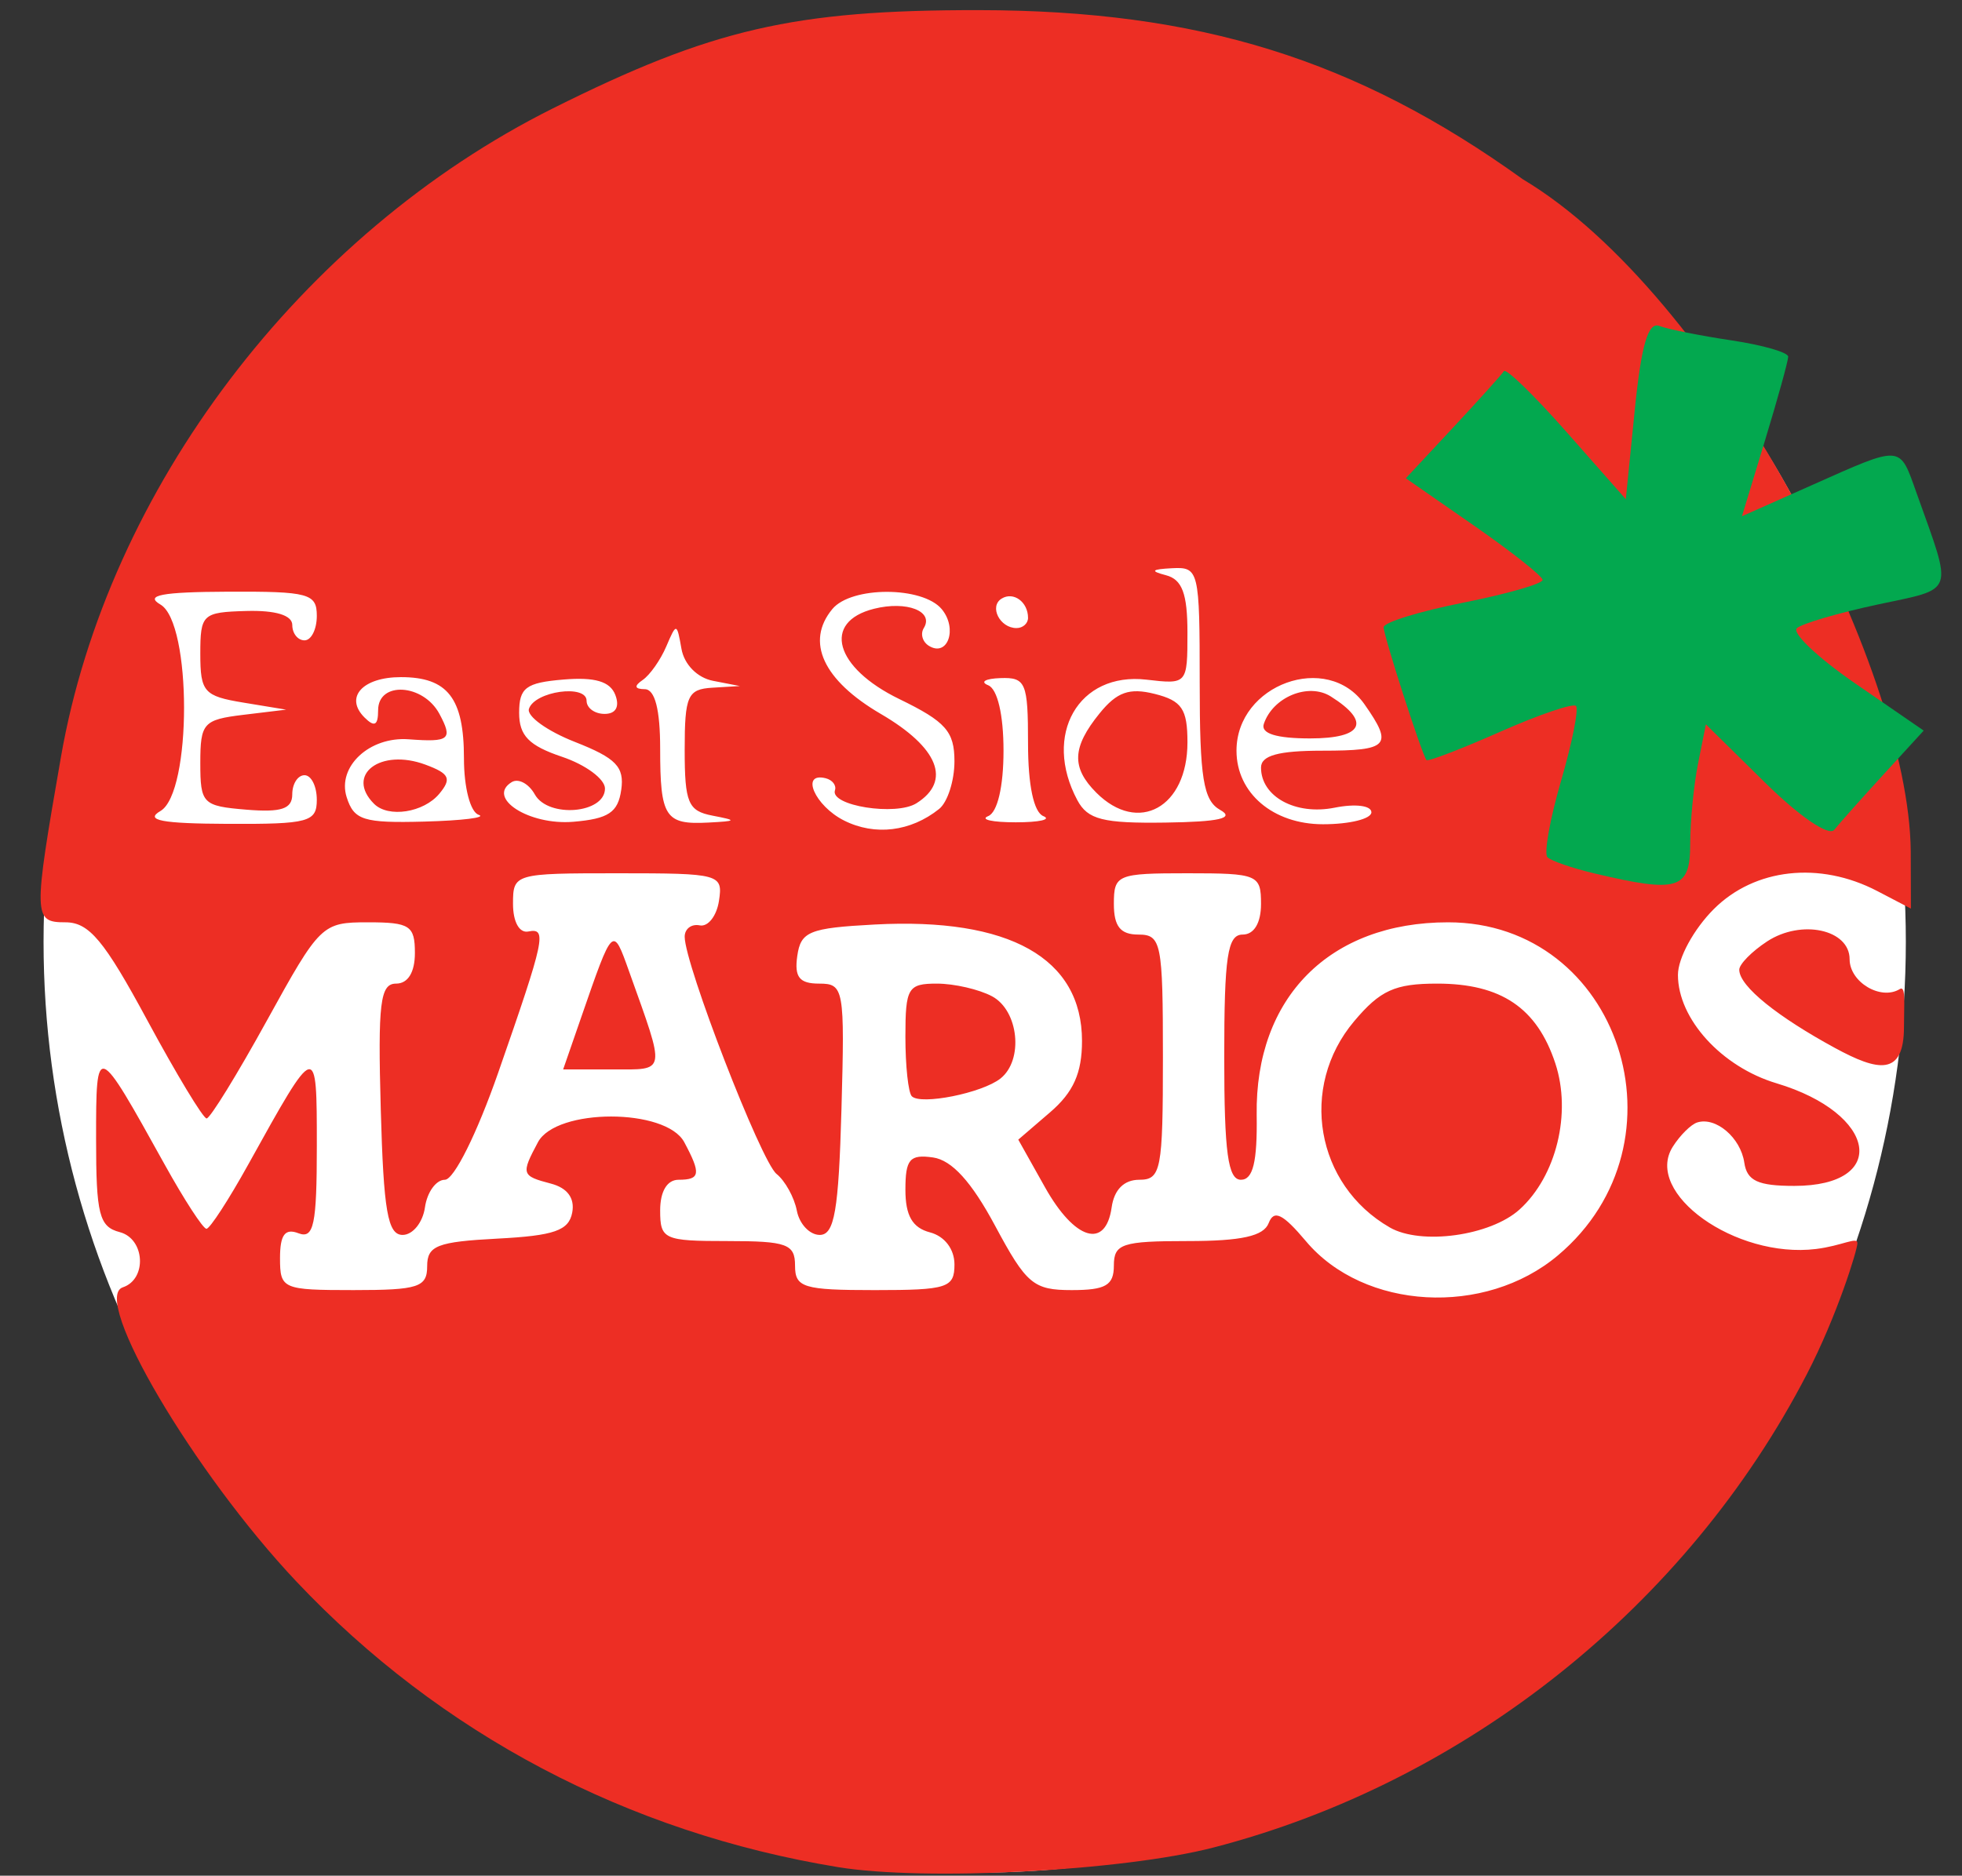
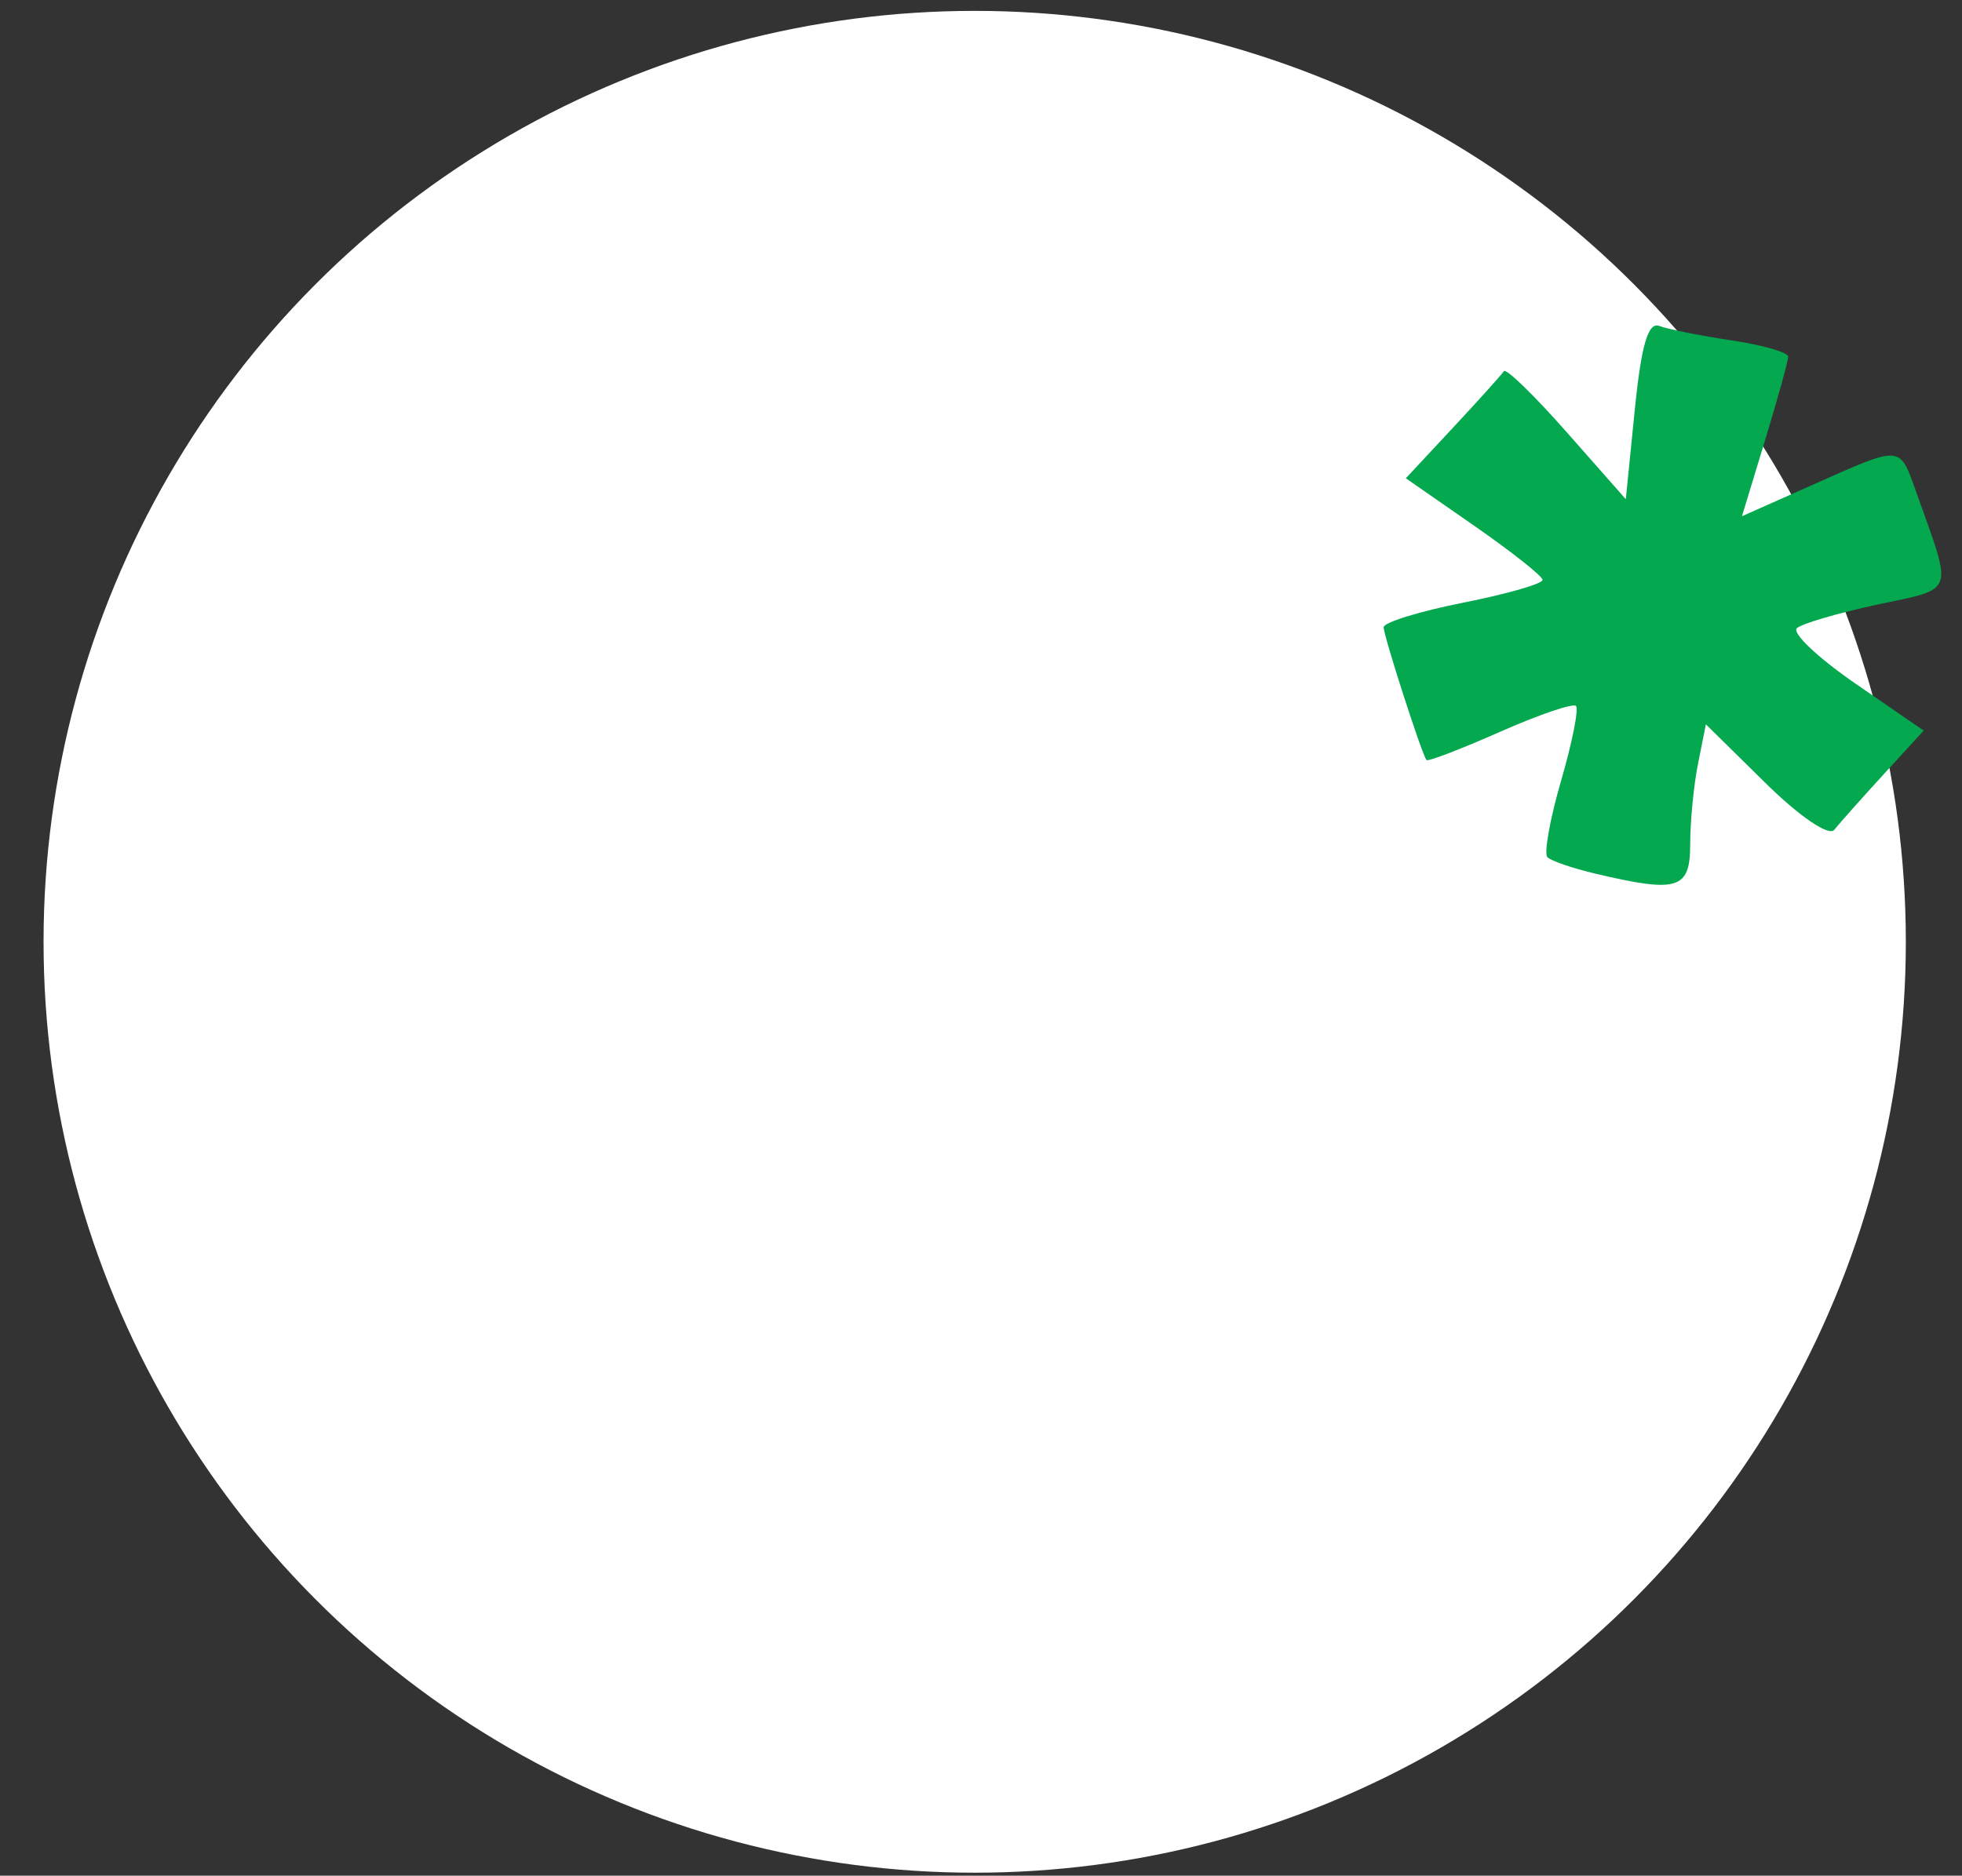
<svg xmlns="http://www.w3.org/2000/svg" xmlns:ns1="http://www.inkscape.org/namespaces/inkscape" xmlns:ns2="http://sodipodi.sourceforge.net/DTD/sodipodi-0.dtd" id="svg2" version="1.1" ns1:version="0.91 r13725" width="150" height="143.438" viewBox="0 0 150 143.438" ns2:docname="eastsidemarios.svg">
  <rect x="0" y="0" width="150" height="143.438" fill="#333333" stroke="none" />
  <defs id="defs6" />
  <ns2:namedview pagecolor="#ffffff" bordercolor="#666666" borderopacity="1" objecttolerance="10" gridtolerance="10" guidetolerance="10" ns1:pageopacity="0" ns1:pageshadow="2" ns1:window-width="1680" ns1:window-height="987" id="namedview4" showgrid="false" ns1:zoom="3.2906319" ns1:cx="109.10731" ns1:cy="55.760839" ns1:window-x="1592" ns1:window-y="142" ns1:window-maximized="1" ns1:current-layer="svg2" />
  <circle style="opacity:1;fill:#ffffff;fill-opacity:1;fill-rule:nonzero;stroke:none;stroke-width:0.5;stroke-linecap:butt;stroke-miterlimit:0;stroke-dasharray:none;stroke-opacity:1" id="path4138" cx="74.518" cy="72.02" r="71.188" />
-   <path style="fill:#000000" d="" id="path4254" ns1:connector-curvature="0" />
-   <path style="fill:#000000" d="" id="path4252" ns1:connector-curvature="0" />
-   <path style="fill:#000000" d="" id="path4250" ns1:connector-curvature="0" />
  <g id="g4240" transform="translate(-1.092,0.218)">
-     <path style="fill:#ed2e24" d="M 65.156,142.562 C 49.069,139.924 34.745,132.367 23.747,120.717 15.937,112.445 8.033,99.041 10.483,98.225 12.351,97.602 12.177,94.509 10.245,94.004 8.674,93.593 8.438,92.66 8.438,86.87 c 0,-7.453 0.027,-7.443 5.24,1.958 1.501,2.707 2.94,4.921 3.198,4.921 0.258,0 1.697,-2.214 3.198,-4.921 5.245,-9.458 5.24,-9.457 5.24,-1.409 0,6.024 -0.231,7.122 -1.406,6.671 C 22.878,93.694 22.5,94.206 22.5,95.993 c 0,2.362 0.188,2.444 5.625,2.444 4.952,0 5.625,-0.219 5.625,-1.828 0,-1.568 0.767,-1.868 5.382,-2.109 4.33,-0.226 5.445,-0.615 5.707,-1.988 0.21,-1.105 -0.366,-1.888 -1.632,-2.219 -2.251,-0.589 -2.293,-0.724 -0.986,-3.167 1.401,-2.617 9.783,-2.617 11.184,0 C 54.701,89.548 54.632,90 52.969,90 c -0.875,0 -1.406,0.885 -1.406,2.344 0,2.216 0.281,2.344 5.156,2.344 4.531,0 5.156,0.227 5.156,1.875 0,1.683 0.625,1.875 6.094,1.875 5.56,0 6.094,-0.172 6.094,-1.963 0,-1.174 -0.753,-2.16 -1.875,-2.453 -1.341,-0.351 -1.875,-1.279 -1.875,-3.259 0,-2.335 0.33,-2.721 2.109,-2.469 1.442,0.205 2.943,1.856 4.747,5.221 2.396,4.471 2.933,4.922 5.859,4.922 2.597,0 3.222,-0.364 3.222,-1.875 0,-1.668 0.625,-1.875 5.654,-1.875 4.102,0 5.799,-0.377 6.182,-1.374 0.402,-1.049 1.077,-0.72 2.852,1.389 4.431,5.266 13.669,5.786 19.257,1.084 10.264,-8.637 4.716,-25.474 -8.395,-25.474 -9.053,0 -14.761,5.747 -14.631,14.733 C 97.221,88.636 96.889,90 95.964,90 94.972,90 94.688,87.91 94.688,80.625 c 0,-7.708 0.25,-9.375 1.406,-9.375 0.875,0 1.406,-0.885 1.406,-2.344 0,-2.24 -0.25,-2.344 -5.625,-2.344 -5.375,0 -5.625,0.104 -5.625,2.344 0,1.719 0.5,2.344 1.875,2.344 1.75,0 1.875,0.625 1.875,9.375 0,8.637 -0.142,9.375 -1.81,9.375 -1.163,0 -1.917,0.754 -2.109,2.109 -0.458,3.228 -2.824,2.516 -5.096,-1.534 l -2.043,-3.643 2.436,-2.095 c 1.779,-1.53 2.436,-3 2.436,-5.451 0,-6.337 -5.547,-9.454 -15.844,-8.905 -5.012,0.267 -5.658,0.53 -5.925,2.409 C 61.815,74.505 62.208,75 63.718,75 c 1.895,0 1.962,0.381 1.706,9.609 -0.216,7.757 -0.536,9.609 -1.661,9.609 -0.766,0 -1.554,-0.833 -1.75,-1.852 -0.196,-1.018 -0.895,-2.284 -1.553,-2.812 C 59.273,88.6 53.438,73.53 53.438,71.416 c 0,-0.607 0.517,-0.998 1.15,-0.87 0.632,0.129 1.294,-0.715 1.471,-1.875 0.313,-2.048 0.09,-2.109 -7.712,-2.109 -7.945,0 -8.034,0.026 -8.034,2.344 0,1.375 0.484,2.247 1.172,2.109 1.447,-0.289 1.27,0.538 -2.299,10.781 C 37.561,86.459 35.799,90 35.104,90 c -0.673,0 -1.358,0.949 -1.523,2.109 -0.165,1.16 -0.932,2.109 -1.706,2.109 -1.141,0 -1.457,-1.811 -1.673,-9.609 C 29.976,76.479 30.156,75 31.373,75 c 0.91,0 1.439,-0.862 1.439,-2.344 0,-2.092 -0.386,-2.344 -3.587,-2.344 -3.515,0 -3.671,0.152 -7.721,7.5 -2.273,4.125 -4.35,7.5 -4.616,7.499 -0.265,-5.09e-4 -2.304,-3.376 -4.531,-7.5 C 9.052,71.687 7.903,70.312 6.089,70.312 3.631,70.312 3.62,69.898 5.754,57.656 9.323,37.189 24.104,17.697 43.351,8.075 55.536,1.984 61.791,0.541 75.938,0.557 92.737,0.576 104.754,4.314 117.512,13.488 132.236,22.27 147.033,50.695 147.173,64.866 l 0.014,4.398 -2.578,-1.345 c -4.396,-2.293 -9.368,-1.742 -12.494,1.384 -1.533,1.533 -2.74,3.749 -2.74,5.03 0,3.363 3.333,7.03 7.535,8.289 7.696,2.306 8.655,7.847 1.358,7.847 -2.779,0 -3.616,-0.39 -3.82,-1.781 -0.28,-1.906 -2.173,-3.521 -3.6,-3.07 -0.479,0.151 -1.32,0.988 -1.87,1.86 -2.234,3.542 4.8,8.566 10.944,7.817 1.996,-0.243 3.174,-0.975 3.174,-0.445 0,0.514 -1.547,5.536 -3.857,10.001 -9.168,17.726 -26.062,31.209 -45.377,36.214 -6.931,1.796 -22.071,2.586 -28.706,1.498 z m 7.734,-80.917 c 0.645,-0.516 1.172,-2.157 1.172,-3.647 0,-2.283 -0.664,-3.033 -4.219,-4.76 -4.943,-2.402 -5.921,-5.901 -1.928,-6.903 2.496,-0.627 4.599,0.19 3.803,1.477 -0.275,0.444 -0.1,1.055 0.389,1.357 1.441,0.891 2.216,-1.319 0.983,-2.804 -1.46,-1.759 -6.904,-1.766 -8.361,-0.011 -2.074,2.499 -0.712,5.446 3.707,8.026 4.405,2.571 5.423,5.124 2.723,6.827 -1.573,0.992 -6.627,0.19 -6.233,-0.99 0.126,-0.378 -0.193,-0.792 -0.709,-0.921 -1.961,-0.49 -0.831,2.108 1.406,3.233 2.358,1.186 5.094,0.853 7.266,-0.884 z M 25.312,60.938 c 0,-1.031 -0.422,-1.875 -0.938,-1.875 -0.516,0 -0.938,0.658 -0.938,1.463 0,1.117 -0.831,1.394 -3.516,1.172 C 16.584,61.421 16.406,61.24 16.406,58.125 c 0,-3.049 0.232,-3.309 3.281,-3.678 l 3.281,-0.397 -3.281,-0.541 c -2.999,-0.494 -3.281,-0.814 -3.281,-3.723 0,-3.035 0.163,-3.187 3.516,-3.281 2.241,-0.063 3.516,0.326 3.516,1.073 C 23.438,48.223 23.859,48.75 24.375,48.75 c 0.516,0 0.938,-0.844 0.938,-1.875 0,-1.705 -0.615,-1.872 -6.797,-1.846 -5.075,0.021 -6.381,0.271 -5.156,0.984 2.405,1.401 2.405,14.386 0,15.787 -1.225,0.714 0.081,0.963 5.156,0.984 6.181,0.026 6.797,-0.141 6.797,-1.846 z m 12.379,1.157 C 37.049,61.881 36.562,60.014 36.562,57.766 c 0,-4.6 -1.245,-6.203 -4.82,-6.203 -2.933,0 -4.326,1.541 -2.786,3.082 C 29.723,55.41 30,55.264 30,54.094 c 0,-2.238 3.45,-2.031 4.688,0.281 1.045,1.953 0.775,2.176 -2.348,1.942 -3,-0.225 -5.485,2.093 -4.745,4.426 0.559,1.762 1.281,1.99 5.931,1.867 2.912,-0.077 4.786,-0.309 4.166,-0.516 z M 29.688,61.25 c -2.217,-2.217 0.487,-4.274 3.935,-2.992 1.834,0.682 2.017,1.064 1.057,2.221 C 33.479,61.925 30.78,62.342 29.688,61.25 Z m 18.9,-1.063 c 0.25,-1.766 -0.391,-2.43 -3.543,-3.669 -2.117,-0.831 -3.698,-1.97 -3.514,-2.531 0.444,-1.35 4.407,-1.903 4.407,-0.615 0,0.551 0.62,1.003 1.377,1.003 0.859,0 1.167,-0.547 0.818,-1.456 -0.394,-1.027 -1.559,-1.372 -3.955,-1.172 -2.886,0.241 -3.396,0.624 -3.396,2.544 0,1.748 0.744,2.511 3.281,3.365 1.805,0.608 3.281,1.7 3.281,2.427 0,1.918 -4.338,2.282 -5.364,0.45 -0.465,-0.831 -1.262,-1.253 -1.771,-0.939 -1.95,1.205 1.328,3.314 4.71,3.031 2.691,-0.226 3.422,-0.712 3.667,-2.439 z m 6.96,1.964 C 53.7,61.795 53.438,61.17 53.438,57.122 c 0,-4.131 0.224,-4.636 2.109,-4.75 l 2.109,-0.128 -2.052,-0.399 c -1.202,-0.234 -2.202,-1.249 -2.413,-2.45 -0.352,-1.996 -0.383,-2 -1.161,-0.177 -0.22,0.516 -0.533,1.062 -0.86,1.527 -0.327,0.465 -0.669,0.848 -0.945,1.037 -0.676,0.463 -0.622,0.693 0.166,0.703 0.774,0.009 1.172,1.553 1.172,4.546 0,5.241 0.381,5.827 3.672,5.654 2.207,-0.116 2.235,-0.164 0.312,-0.534 z m 25.312,0.041 C 80.124,61.895 79.688,59.826 79.688,56.641 c 0,-4.663 -0.172,-5.072 -2.109,-5.004 -1.16,0.041 -1.582,0.287 -0.938,0.547 0.711,0.287 1.172,2.256 1.172,5.004 0,2.748 -0.461,4.717 -1.172,5.004 -0.645,0.26 0.305,0.473 2.109,0.473 1.805,0 2.754,-0.213 2.109,-0.473 z M 94.387,61.725 C 93.086,60.997 92.812,59.305 92.812,51.985 c 0,-8.595 -0.063,-8.856 -2.109,-8.751 -1.587,0.082 -1.703,0.215 -0.469,0.537 1.236,0.323 1.641,1.406 1.641,4.39 0,3.939 -0.018,3.96 -3.129,3.596 -5.196,-0.607 -7.963,4.219 -5.287,9.219 0.793,1.481 1.958,1.777 6.73,1.71 4.125,-0.058 5.322,-0.333 4.197,-0.962 z m -9.476,-1.323 c -1.922,-1.922 -1.86,-3.467 0.244,-6.064 1.329,-1.641 2.282,-1.978 4.219,-1.492 2.075,0.521 2.502,1.153 2.502,3.704 0,4.978 -3.759,7.057 -6.964,3.853 z m 21.027,1.497 c 0,-0.515 -1.225,-0.669 -2.81,-0.352 C 100.141,62.144 97.5,60.704 97.5,58.479 c 0,-0.925 1.331,-1.291 4.688,-1.291 5.085,0 5.438,-0.387 3.228,-3.541 -2.839,-4.053 -9.791,-1.538 -9.791,3.541 0,3.244 2.801,5.625 6.616,5.625 2.033,0 3.697,-0.411 3.697,-0.914 z m -8.225,-6.753 c 0.688,-2.065 3.412,-3.184 5.123,-2.105 3.093,1.951 2.472,3.209 -1.585,3.209 -2.582,0 -3.781,-0.375 -3.538,-1.105 z M 79.688,47.031 c 0,-1.221 -1.114,-2.033 -2.021,-1.472 -0.97,0.599 -0.134,2.253 1.139,2.253 0.485,0 0.882,-0.352 0.882,-0.781 z m 27.656,46.615 C 101.677,90.388 100.383,82.913 104.615,77.884 106.613,75.509 107.735,75 110.968,75 c 4.883,0 7.633,1.856 9.032,6.097 1.257,3.809 0.078,8.63 -2.732,11.174 -2.23,2.018 -7.53,2.753 -9.925,1.376 z M 70.803,83.616 C 70.533,83.346 70.312,81.297 70.312,79.062 70.312,75.326 70.506,75 72.718,75 c 1.323,0 3.221,0.437 4.219,0.97 2.041,1.092 2.427,4.877 0.641,6.289 -1.405,1.111 -6.084,2.048 -6.775,1.356 z M 45.526,77.578 c 2.44,-7.044 2.41,-7.015 3.66,-3.516 2.821,7.902 2.889,7.5 -1.268,7.5 l -3.772,0 z m 95.847,2.339 c -4.286,-2.333 -7.31,-4.69 -7.31,-5.978 0,-0.424 0.959,-1.399 2.13,-2.166 2.616,-1.714 6.307,-0.918 6.307,1.362 0,1.755 2.388,3.177 3.835,2.282 0.469,-0.29 0.321,1.05 0.321,2.885 0,3.823 -2,3.402 -5.283,1.615 z" id="path4244" ns1:connector-curvature="0" ns2:nodetypes="csssssssssssssssssssssssssssssssssssssssssssssscsssssssssssssssssssssssssssssscccssssscssssssccsssssssssssssssssssscsssssssssssssssssssssssssssssssssssssssssscssssscssscsssssscssssssssssssssssssssssssssssssssssssssssssssscssssssss" />
    <path style="fill:#03a84f" d="m 122.999,66.575 c -1.702,-0.403 -3.323,-0.961 -3.602,-1.241 -0.279,-0.279 0.189,-2.905 1.041,-5.834 0.852,-2.93 1.365,-5.51 1.141,-5.734 -0.224,-0.224 -2.845,0.67 -5.825,1.988 -2.979,1.318 -5.502,2.285 -5.606,2.149 -0.367,-0.479 -3.273,-9.496 -3.273,-10.156 0,-0.368 2.742,-1.214 6.094,-1.88 3.352,-0.666 6.078,-1.45 6.058,-1.742 -0.02,-0.292 -2.38,-2.16 -5.246,-4.15 l -5.21,-3.619 3.605,-3.867 c 1.983,-2.127 3.734,-4.072 3.891,-4.324 0.157,-0.251 2.319,1.849 4.804,4.667 l 4.518,5.124 0.688,-6.852 c 0.496,-4.936 1.02,-6.725 1.873,-6.397 0.652,0.25 3.137,0.748 5.524,1.105 2.386,0.358 4.335,0.919 4.331,1.247 -0.004,0.328 -0.801,3.208 -1.772,6.399 l -1.764,5.802 5.287,-2.352 c 7.031,-3.127 6.734,-3.149 8.068,0.592 2.789,7.821 2.995,7.232 -2.976,8.51 -2.986,0.639 -5.766,1.452 -6.176,1.807 -0.411,0.355 1.602,2.263 4.473,4.24 l 5.219,3.595 -3.064,3.346 c -1.685,1.84 -3.384,3.75 -3.776,4.243 -0.407,0.513 -2.657,-1.019 -5.262,-3.586 l -4.55,-4.482 -0.6,3 c -0.33,1.65 -0.6,4.423 -0.6,6.164 0,3.466 -0.931,3.751 -7.313,2.239 z" id="path4242" ns1:connector-curvature="0" />
  </g>
</svg>